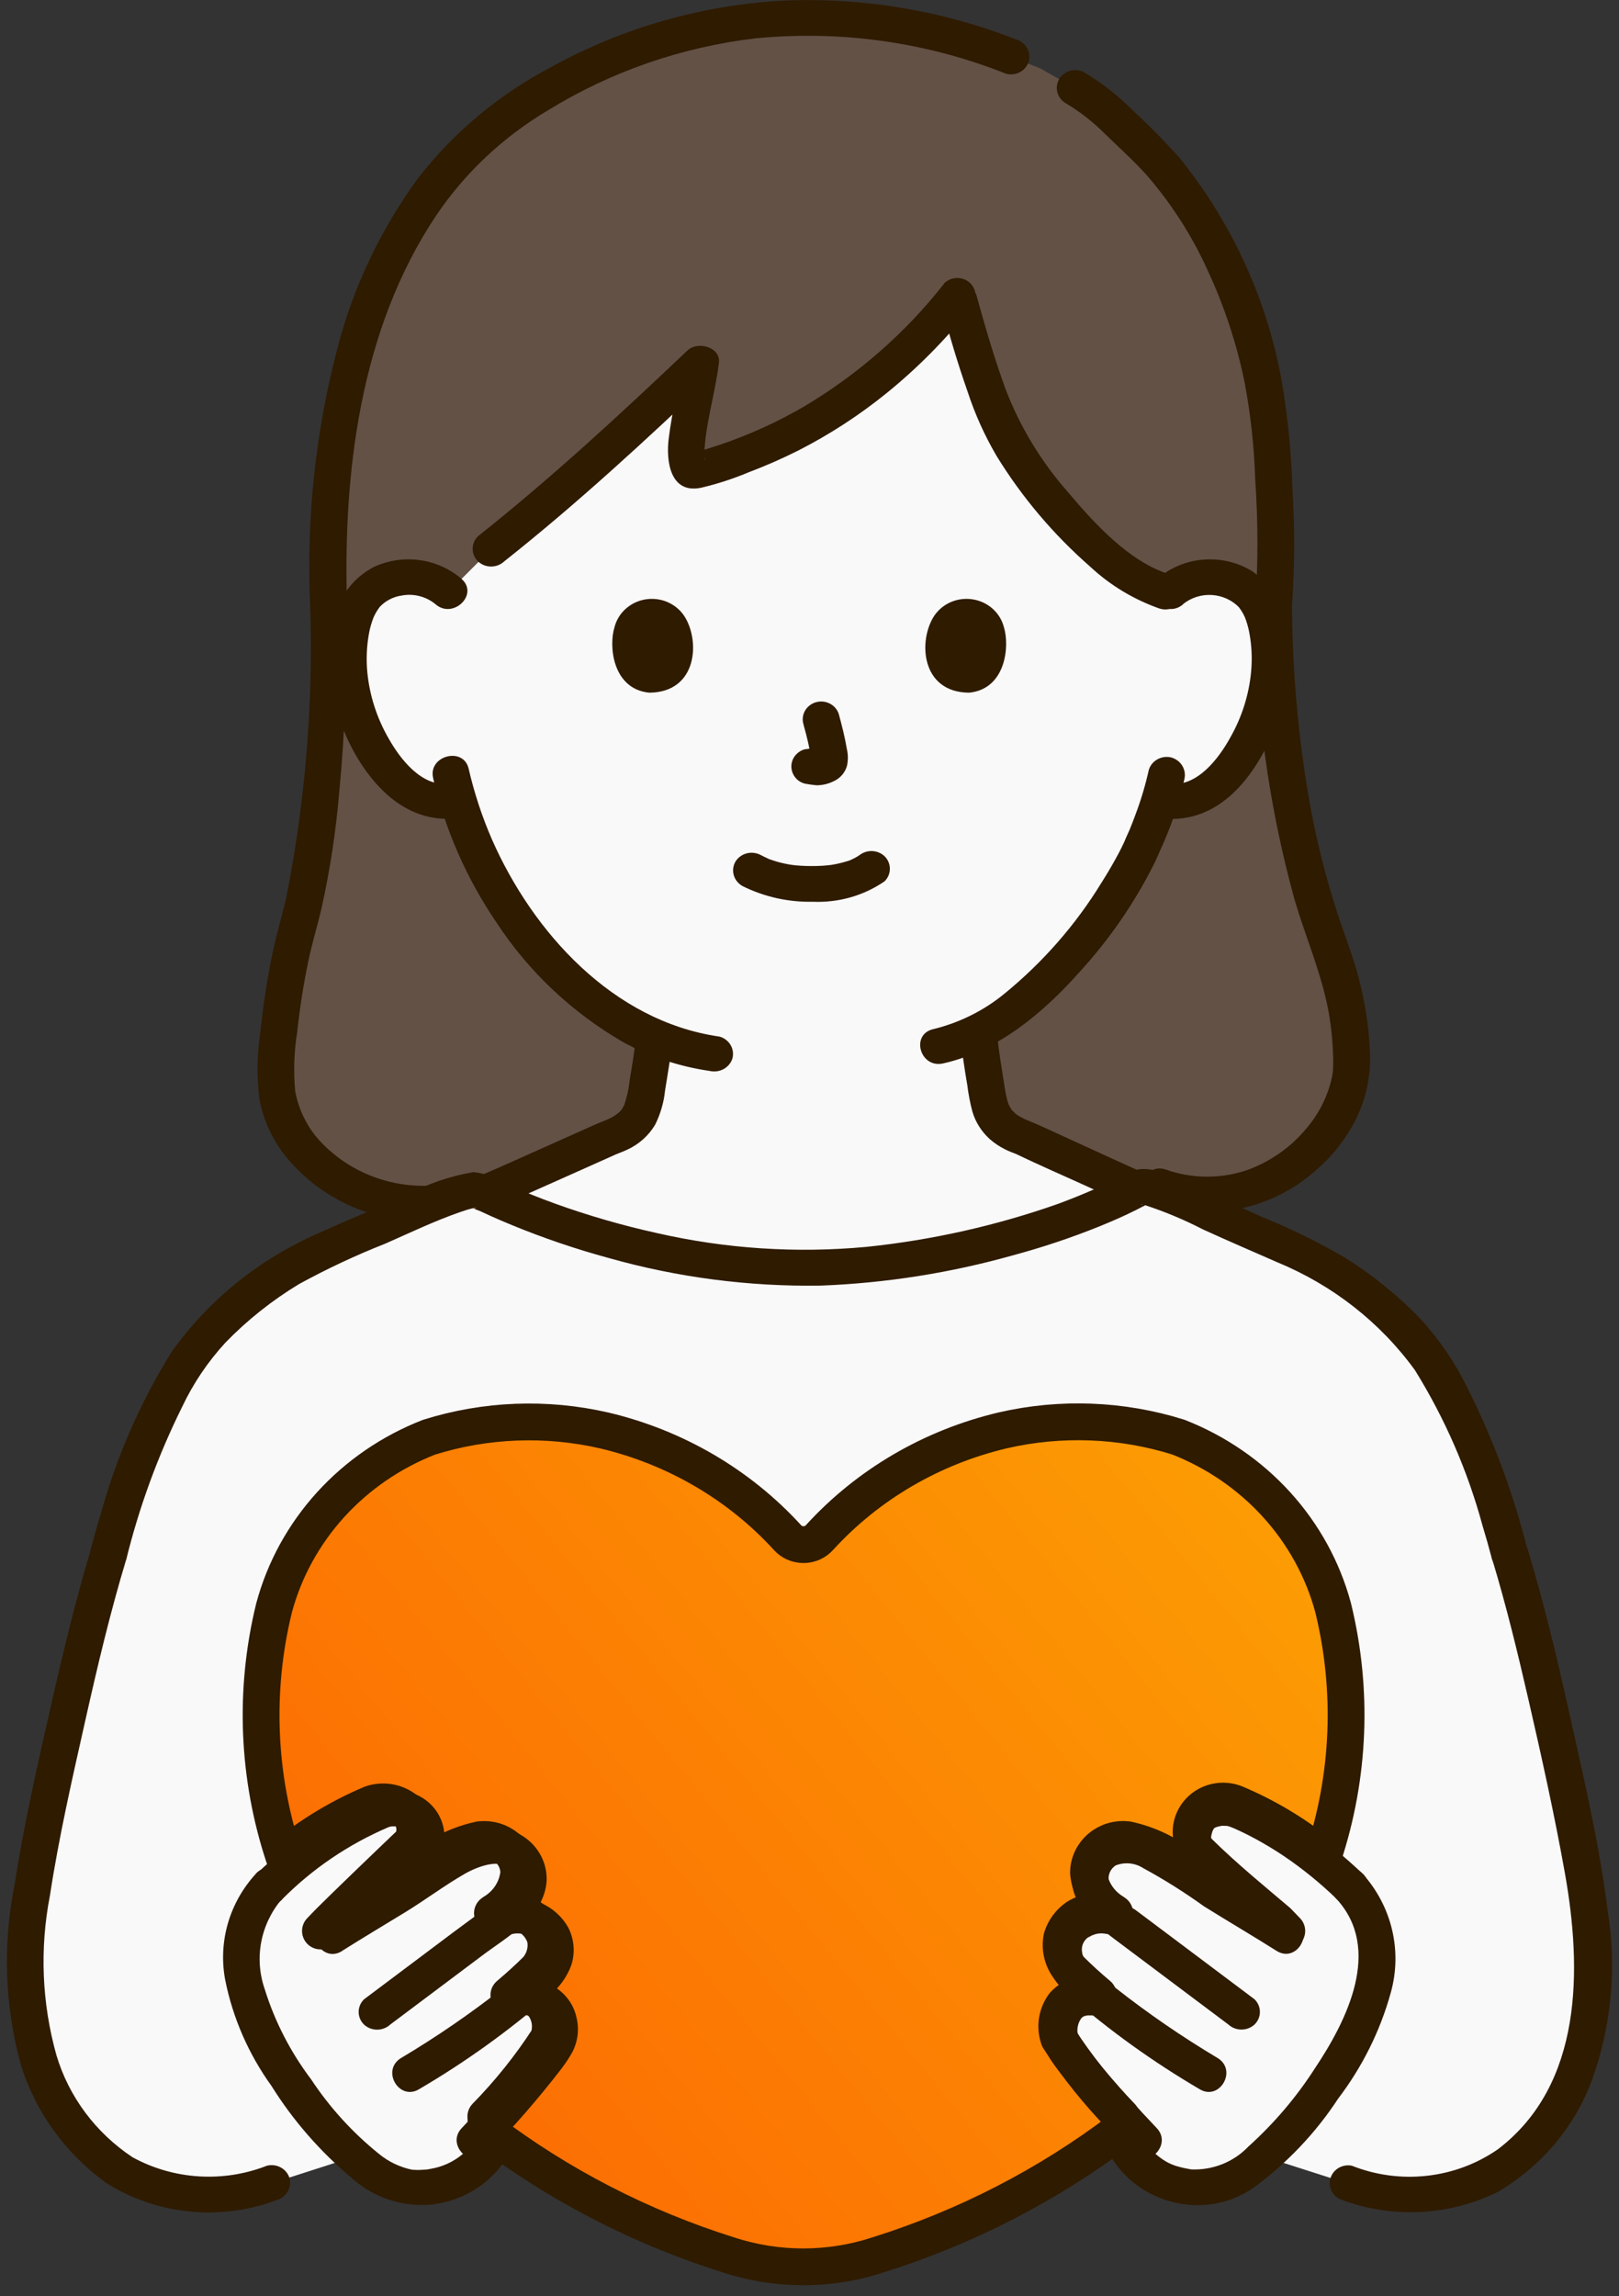
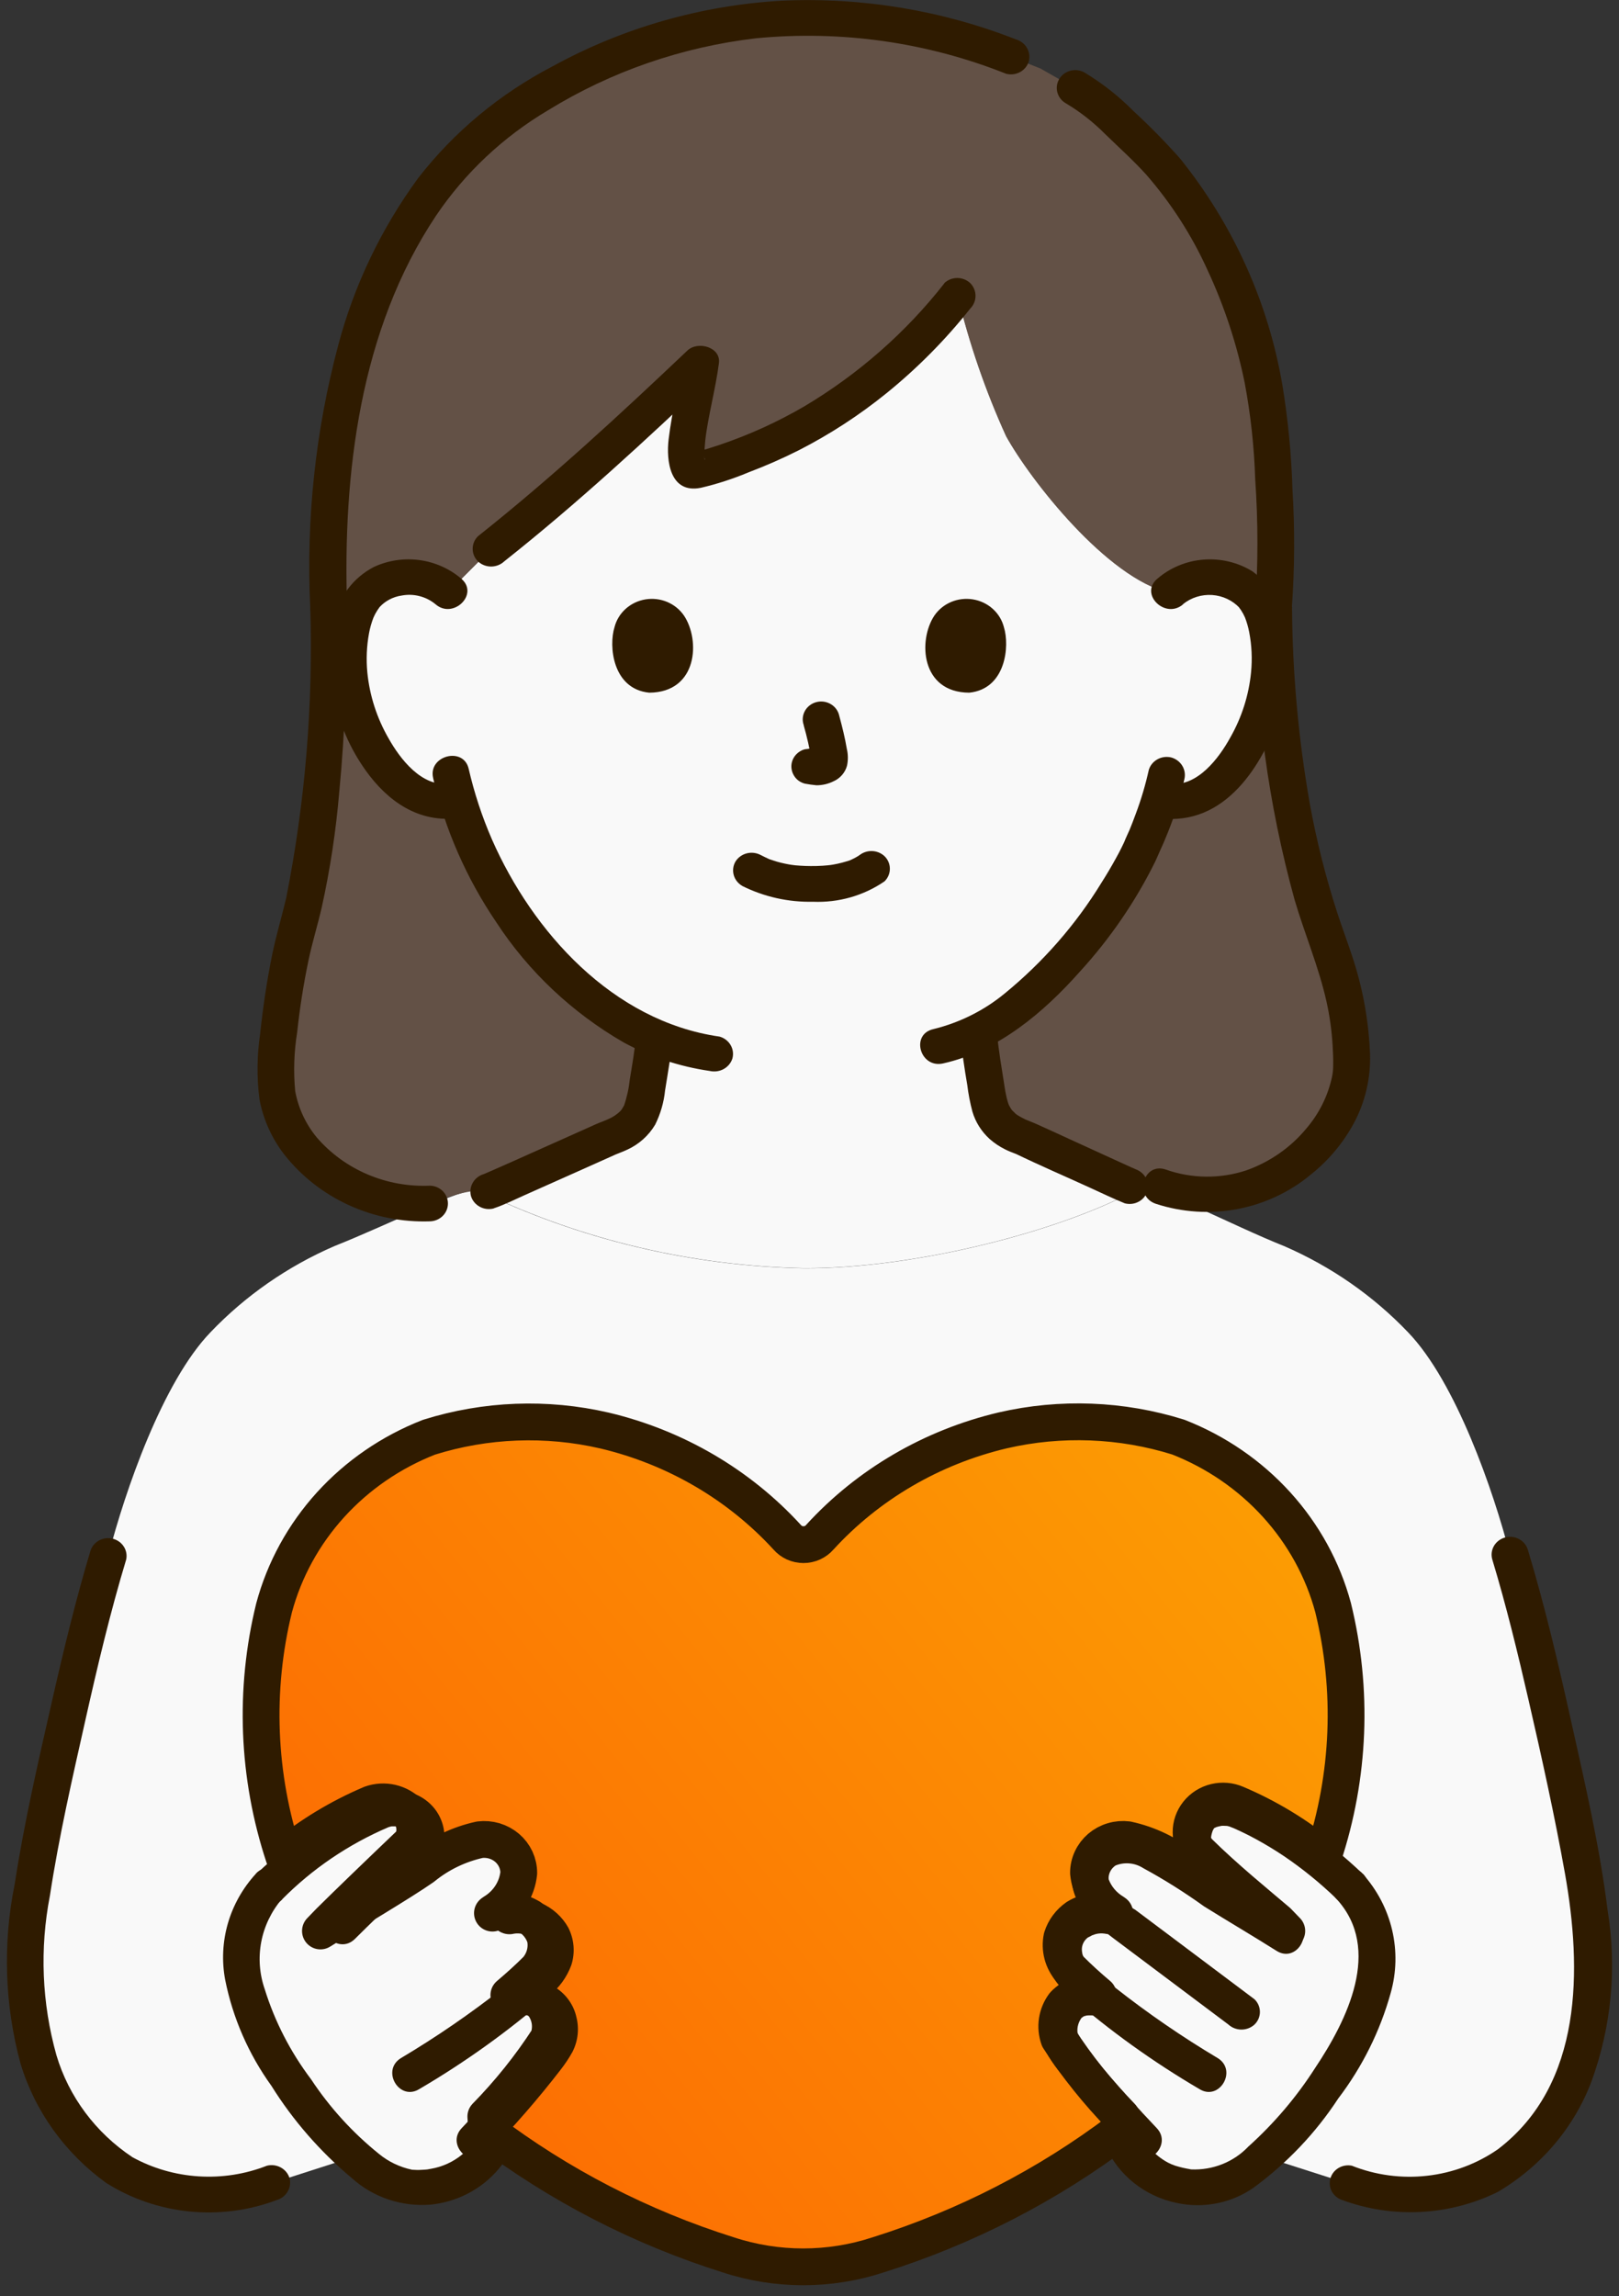
<svg xmlns="http://www.w3.org/2000/svg" width="55" height="78" viewBox="0 0 55 78" fill="none">
  <rect x="0" y="0" width="55" height="78" fill="#333333" stroke="none" />
  <path d="M21.01 14.939C21.962 14.076 22.898 13.197 23.804 12.336C23.652 13.584 22.839 16.226 23.7 15.978C27.24 14.989 30.346 12.902 32.538 10.037C32.933 11.674 33.484 13.272 34.184 14.81C35.004 16.299 37.616 19.636 39.718 20.125C39.904 19.949 40.125 19.812 40.368 19.723C40.61 19.633 40.87 19.593 41.129 19.605C41.451 19.595 41.769 19.669 42.05 19.82C42.332 19.971 42.565 20.194 42.726 20.463C43.231 21.613 43.287 22.901 42.882 24.087C42.59 25.113 42 26.037 41.184 26.75C40.959 26.931 40.699 27.064 40.419 27.142C40.139 27.221 39.845 27.242 39.556 27.205L39.399 27.18C39.246 27.681 39.059 28.173 38.839 28.651C38.425 29.738 36.137 33.547 33.243 35.034C33.286 35.571 33.358 36.102 33.455 36.636C33.606 37.474 33.559 38.221 34.764 38.642C34.842 38.67 38.258 40.241 38.379 40.29L38.645 40.393C36.031 41.826 31.084 43.091 27.315 43.077C23.537 43.003 19.821 42.13 16.43 40.52L16.603 40.464C16.838 40.389 20.648 38.666 20.726 38.637C21.93 38.216 21.878 37.472 22.035 36.632C22.121 36.146 22.189 35.698 22.23 35.23C20.703 34.535 19.367 33.503 18.328 32.217C17.06 30.737 16.12 29.021 15.564 27.176C15.256 27.238 14.937 27.232 14.632 27.158C14.327 27.083 14.043 26.943 13.802 26.747C12.986 26.034 12.397 25.111 12.103 24.087C11.697 22.901 11.753 21.612 12.26 20.463C12.421 20.194 12.654 19.971 12.935 19.82C13.217 19.669 13.535 19.595 13.857 19.605C14.11 19.594 14.362 19.632 14.6 19.716C14.837 19.8 15.055 19.929 15.241 20.095L16.689 18.642C18.093 17.533 19.561 16.255 21.01 14.939Z" fill="#F9F9F9" />
  <path d="M45.756 74.159C46.999 74.59 48.347 74.654 49.628 74.343C52.016 73.588 53.545 71.216 53.961 68.82C54.378 66.424 53.888 63.976 53.399 61.594C52.697 58.176 51.947 54.949 51.299 52.82C50.735 50.636 49.46 46.946 47.836 45.257C46.651 44.015 45.218 43.018 43.623 42.327C41.951 41.664 39.053 40.153 38.758 40.336C36.173 41.794 31.139 43.096 27.316 43.081C23.466 43.008 19.68 42.104 16.238 40.434C15.705 40.324 13.19 41.602 11.361 42.327C9.766 43.018 8.333 44.015 7.148 45.257C5.522 46.947 4.252 50.636 3.686 52.82C3.039 54.949 2.291 58.177 1.587 61.594C1.098 63.978 0.608 66.424 1.025 68.821C1.442 71.217 2.97 73.589 5.359 74.343C6.64 74.654 7.988 74.59 9.231 74.159L16.831 71.714H38.126L45.756 74.159Z" fill="#F9F9F9" />
  <path d="M43.378 65.424C42.69 64.838 41.611 63.963 40.714 63.075C40.563 62.894 40.48 62.669 40.477 62.436C40.475 62.203 40.553 61.976 40.7 61.792C40.848 61.608 41.055 61.477 41.288 61.421C41.522 61.364 41.768 61.385 41.988 61.481C43.43 62.108 44.739 62.989 45.849 64.079C47.809 66.159 46.341 69.145 44.549 71.489C43.624 72.7 42.235 74.2 41.01 74.305C40.399 74.362 39.785 74.226 39.26 73.918C38.735 73.61 38.327 73.145 38.097 72.594L38.141 71.954C37.356 71.151 36.655 70.276 36.048 69.34C35.982 69.151 35.963 68.951 35.993 68.754C36.022 68.557 36.1 68.369 36.219 68.207C36.361 68.055 36.543 67.944 36.746 67.887C36.949 67.83 37.165 67.829 37.369 67.883C37.049 67.615 36.735 67.332 36.43 67.025C36.304 66.879 36.214 66.707 36.165 66.522C36.117 66.338 36.112 66.145 36.151 65.959C36.236 65.686 36.412 65.448 36.651 65.281C36.838 65.168 37.049 65.096 37.268 65.071C37.488 65.047 37.71 65.07 37.919 65.138L37.877 65.107C37.642 64.965 37.444 64.773 37.299 64.545C37.153 64.317 37.064 64.059 37.038 63.792C37.037 63.633 37.072 63.475 37.139 63.33C37.207 63.185 37.306 63.055 37.429 62.95C37.553 62.844 37.698 62.766 37.855 62.719C38.013 62.672 38.179 62.658 38.342 62.678C39.046 62.832 39.701 63.147 40.252 63.598C41.005 64.124 42.646 65.09 43.682 65.736L43.378 65.424Z" fill="#F9F9F9" />
  <path d="M14.391 62.698C14.455 62.547 14.477 62.383 14.455 62.222C14.432 62.06 14.367 61.907 14.265 61.778C14.106 61.615 13.901 61.5 13.676 61.448C13.45 61.396 13.214 61.409 12.996 61.486C11.554 62.113 10.244 62.994 9.135 64.084C7.174 66.164 8.643 69.15 10.435 71.494C11.36 72.705 12.749 74.205 13.973 74.31C14.585 74.367 15.199 74.231 15.724 73.922C16.248 73.614 16.656 73.15 16.886 72.599L16.842 71.958C17.627 71.156 18.328 70.28 18.935 69.344C19.001 69.156 19.02 68.956 18.991 68.759C18.962 68.562 18.885 68.375 18.766 68.213C18.624 68.061 18.442 67.95 18.239 67.893C18.036 67.836 17.82 67.834 17.616 67.889C17.936 67.621 18.25 67.337 18.555 67.031C18.681 66.884 18.771 66.713 18.82 66.528C18.868 66.344 18.873 66.151 18.834 65.964C18.749 65.692 18.573 65.453 18.334 65.287C18.147 65.173 17.936 65.102 17.717 65.077C17.497 65.052 17.275 65.075 17.066 65.144L17.108 65.113C17.343 64.971 17.541 64.778 17.686 64.55C17.832 64.322 17.921 64.065 17.947 63.798C17.948 63.639 17.913 63.481 17.846 63.336C17.778 63.191 17.679 63.061 17.556 62.955C17.432 62.85 17.287 62.771 17.13 62.724C16.972 62.678 16.806 62.664 16.643 62.684C15.939 62.837 15.284 63.153 14.733 63.604C13.98 64.129 12.339 65.096 11.303 65.742L11.609 65.425C12.203 64.834 13.38 63.699 14.304 62.82C14.34 62.784 14.37 62.743 14.391 62.698Z" fill="#F9F9F9" />
  <path d="M38.093 71.892C37.297 71.079 36.586 70.191 35.971 69.242C35.904 69.052 35.884 68.848 35.914 68.648C35.944 68.449 36.023 68.259 36.144 68.095C36.287 67.941 36.472 67.828 36.678 67.77C36.884 67.712 37.103 67.711 37.309 67.766C36.985 67.494 36.667 67.207 36.357 66.896C36.23 66.748 36.138 66.574 36.089 66.387C36.04 66.2 36.035 66.004 36.074 65.815C36.161 65.538 36.339 65.297 36.582 65.128C36.772 65.013 36.985 64.941 37.208 64.916C37.43 64.891 37.656 64.914 37.868 64.983L37.825 64.952C37.588 64.807 37.388 64.612 37.241 64.381C37.094 64.15 37.004 63.889 36.978 63.62C36.977 63.458 37.012 63.298 37.081 63.151C37.149 63.004 37.249 62.872 37.374 62.765C37.5 62.658 37.647 62.578 37.807 62.531C37.966 62.483 38.135 62.469 38.3 62.49C39.014 62.645 39.678 62.965 40.236 63.422C40.999 63.955 42.663 64.936 43.714 65.59L43.404 65.269C42.707 64.675 41.613 63.788 40.704 62.887C40.55 62.703 40.466 62.475 40.463 62.239C40.461 62.003 40.541 61.773 40.69 61.587C40.839 61.4 41.049 61.267 41.286 61.21C41.522 61.153 41.772 61.174 41.995 61.271C43.066 61.726 44.062 62.33 44.952 63.063C45.857 60.327 45.973 57.404 45.288 54.609C44.939 53.313 44.281 52.115 43.368 51.109C42.454 50.103 41.31 49.317 40.027 48.815C38.098 48.211 36.035 48.132 34.063 48.587C31.657 49.156 29.488 50.423 27.848 52.218C27.78 52.297 27.696 52.359 27.6 52.403C27.505 52.446 27.401 52.468 27.295 52.468C27.19 52.468 27.086 52.446 26.99 52.403C26.895 52.359 26.81 52.297 26.743 52.218C25.104 50.427 22.938 49.161 20.536 48.592C18.564 48.136 16.5 48.215 14.572 48.82C13.288 49.322 12.144 50.107 11.23 51.113C10.317 52.119 9.659 53.318 9.311 54.614C8.625 57.409 8.741 60.332 9.646 63.068C10.537 62.334 11.533 61.731 12.604 61.276C12.825 61.198 13.064 61.185 13.293 61.237C13.521 61.29 13.729 61.407 13.89 61.572C13.993 61.703 14.06 61.858 14.082 62.022C14.105 62.186 14.083 62.352 14.018 62.505C13.996 62.551 13.966 62.593 13.929 62.629C12.993 63.521 11.799 64.671 11.196 65.27L10.886 65.591C11.937 64.937 13.601 63.956 14.364 63.424C14.923 62.967 15.587 62.647 16.3 62.491C16.466 62.471 16.634 62.485 16.794 62.532C16.953 62.58 17.101 62.66 17.226 62.766C17.351 62.873 17.451 63.005 17.52 63.152C17.588 63.3 17.623 63.459 17.623 63.621C17.596 63.891 17.506 64.152 17.358 64.383C17.21 64.614 17.01 64.81 16.771 64.954L16.729 64.985C16.941 64.915 17.166 64.892 17.389 64.917C17.611 64.942 17.825 65.015 18.015 65.13C18.257 65.299 18.436 65.54 18.522 65.817C18.561 66.006 18.556 66.201 18.507 66.388C18.458 66.576 18.367 66.75 18.239 66.898C17.929 67.209 17.61 67.494 17.287 67.768C17.494 67.713 17.712 67.714 17.918 67.772C18.124 67.83 18.309 67.942 18.453 68.097C18.573 68.261 18.652 68.451 18.682 68.65C18.712 68.85 18.693 69.053 18.626 69.244C18.011 70.193 17.3 71.081 16.504 71.894L16.536 72.362C18.994 74.226 21.772 75.658 24.742 76.593C26.391 77.135 28.18 77.135 29.829 76.593C32.808 75.657 35.593 74.224 38.059 72.358L38.093 71.892Z" fill="url(#paint0_linear_192_255)" stroke="#2F1B00" stroke-width="1.25" stroke-linejoin="round" />
  <path d="M14.61 40.886H14.726C15.194 40.642 15.708 40.489 16.237 40.438C16.3 40.469 16.368 40.499 16.427 40.531L16.598 40.476C16.832 40.401 20.642 38.678 20.72 38.65C21.925 38.229 21.873 37.482 22.029 36.644C22.116 36.159 22.184 35.711 22.225 35.243C20.698 34.548 19.361 33.516 18.322 32.23C17.055 30.749 16.114 29.034 15.558 27.188C15.25 27.251 14.931 27.245 14.626 27.17C14.321 27.096 14.037 26.955 13.797 26.759C12.981 26.045 12.393 25.121 12.1 24.095C11.694 22.909 11.75 21.621 12.257 20.472C12.418 20.202 12.651 19.98 12.932 19.829C13.214 19.677 13.532 19.603 13.854 19.613C14.107 19.602 14.359 19.64 14.597 19.724C14.834 19.809 15.052 19.938 15.238 20.104L16.686 18.652C18.089 17.542 19.558 16.265 21.005 14.949C21.956 14.086 22.893 13.207 23.799 12.346C23.646 13.594 22.834 16.235 23.694 15.988C27.235 14.998 30.34 12.911 32.533 10.047C32.928 11.684 33.478 13.281 34.178 14.819C35 16.308 37.612 19.645 39.717 20.134C39.903 19.958 40.124 19.821 40.367 19.732C40.609 19.642 40.868 19.602 41.128 19.614C41.449 19.604 41.768 19.678 42.049 19.829C42.33 19.98 42.564 20.203 42.725 20.472C43.23 21.622 43.286 22.91 42.881 24.096C42.589 25.122 41.999 26.046 41.182 26.759C40.958 26.94 40.698 27.073 40.418 27.151C40.137 27.23 39.843 27.251 39.554 27.214L39.398 27.188C39.245 27.69 39.057 28.182 38.838 28.66C38.424 29.747 36.136 33.556 33.242 35.043C33.285 35.58 33.357 36.111 33.454 36.645C33.605 37.483 33.558 38.23 34.763 38.651C34.841 38.679 38.257 40.25 38.378 40.299L38.474 40.336L38.791 40.329C38.813 40.327 38.834 40.327 38.855 40.329L39.435 40.315C42.914 41.522 45.939 38.476 45.917 36.119C45.907 34.774 45.652 33.44 45.166 32.18C44.547 30.447 43.347 26.927 43.263 20.639C43.368 18.736 43.34 16.828 43.179 14.929C42.909 11.266 41.213 7.175 38.778 4.901C38.12 4.173 37.363 3.533 36.528 3L35.343 2.326L34.347 1.93C32.107 1.028 29.698 0.581 27.272 0.618C23.159 0.699 19.211 2.191 16.132 4.828C12.937 7.785 10.912 13.186 11.167 20.634C11.167 25.681 10.739 29.321 10.139 31.391C9.689 33.097 9.431 34.844 9.369 36.603C9.352 38.693 11.424 40.957 14.61 40.886Z" fill="#635146" />
  <path d="M3.081 52.65C2.574 54.336 2.161 56.049 1.771 57.764C1.301 59.833 0.82 61.911 0.498 64.006C0.09 66.022 0.157 68.101 0.695 70.088C1.184 71.71 2.204 73.134 3.603 74.146C4.45 74.683 5.419 75.016 6.427 75.118C7.435 75.22 8.454 75.088 9.398 74.732C9.556 74.686 9.69 74.583 9.771 74.444C9.853 74.306 9.876 74.142 9.836 73.987C9.79 73.834 9.684 73.704 9.54 73.625C9.396 73.546 9.226 73.524 9.066 73.565C8.332 73.853 7.539 73.976 6.749 73.926C5.958 73.876 5.189 73.654 4.5 73.276C3.25 72.445 2.337 71.22 1.917 69.811C1.421 68.043 1.345 66.19 1.696 64.39C2.001 62.389 2.457 60.404 2.901 58.427C3.311 56.599 3.744 54.77 4.287 52.973C4.319 52.823 4.29 52.666 4.207 52.536C4.124 52.405 3.993 52.31 3.84 52.269C3.687 52.228 3.524 52.245 3.384 52.316C3.243 52.387 3.135 52.506 3.083 52.651L3.081 52.65Z" fill="#2F1B00" />
  <path d="M50.695 52.971C51.172 54.547 51.56 56.148 51.928 57.75C52.379 59.712 52.816 61.683 53.169 63.665C53.731 66.853 53.789 70.794 50.886 73.006C50.176 73.499 49.348 73.809 48.48 73.906C47.612 74.004 46.732 73.886 45.924 73.564C45.769 73.533 45.607 73.561 45.472 73.641C45.337 73.721 45.238 73.848 45.196 73.996C45.154 74.144 45.171 74.302 45.244 74.438C45.318 74.574 45.442 74.678 45.591 74.729C46.444 75.043 47.355 75.182 48.267 75.135C49.178 75.087 50.069 74.856 50.882 74.455C52.355 73.588 53.479 72.261 54.068 70.694C54.745 68.833 54.933 66.837 54.613 64.888C54.347 62.742 53.852 60.615 53.382 58.502C52.946 56.54 52.489 54.578 51.905 52.647C51.861 52.492 51.754 52.36 51.609 52.281C51.464 52.201 51.293 52.181 51.132 52.224C50.972 52.267 50.835 52.37 50.753 52.51C50.671 52.65 50.65 52.816 50.695 52.971Z" fill="#2F1B00" />
-   <path d="M4.289 52.973C4.73 51.182 5.368 49.441 6.191 47.781C6.566 46.989 7.061 46.255 7.66 45.604C8.401 44.84 9.241 44.172 10.159 43.617C11.104 43.1 12.081 42.641 13.086 42.245C13.922 41.877 14.746 41.481 15.608 41.18C15.747 41.131 15.888 41.084 16.031 41.049C16.062 41.043 16.094 41.036 16.124 41.028C16.212 40.996 16.124 41.073 16.08 41.028C16.103 41.028 16.126 41.026 16.149 41.023C16.259 41.037 15.999 40.985 15.999 40.988C16.011 41.032 16.289 41.128 16.334 41.15C16.448 41.203 16.564 41.257 16.68 41.309C16.921 41.417 17.163 41.521 17.407 41.62C18.468 42.056 19.556 42.426 20.666 42.728C23.011 43.392 25.446 43.709 27.889 43.669C30.102 43.584 32.295 43.237 34.421 42.638C35.422 42.368 36.405 42.039 37.364 41.652C37.781 41.482 38.194 41.302 38.596 41.1C38.689 41.053 38.781 41.006 38.872 40.957C38.956 40.912 39.212 40.822 38.948 40.899C38.967 40.893 38.77 40.919 38.832 40.916C38.917 40.913 38.812 40.916 38.816 40.912C38.8 40.94 38.724 40.883 38.812 40.915C38.841 40.926 38.875 40.931 38.906 40.939C39.58 41.16 40.235 41.435 40.863 41.759C41.698 42.142 42.543 42.503 43.384 42.873C45.271 43.65 46.895 44.922 48.071 46.547C49.087 48.188 49.858 49.959 50.36 51.809C50.477 52.194 50.586 52.581 50.688 52.97C50.74 53.114 50.848 53.234 50.989 53.305C51.129 53.376 51.292 53.393 51.445 53.352C51.598 53.311 51.729 53.216 51.812 53.085C51.895 52.954 51.924 52.798 51.893 52.648C51.42 50.756 50.739 48.919 49.863 47.167C49.451 46.315 48.915 45.523 48.271 44.818C47.499 44.012 46.625 43.303 45.671 42.707C44.759 42.178 43.809 41.715 42.828 41.319C41.982 40.941 41.147 40.539 40.295 40.175C39.771 39.951 39.012 39.519 38.434 39.8C37.63 40.211 36.801 40.575 35.951 40.89C33.85 41.631 31.664 42.122 29.441 42.353C27.059 42.576 24.656 42.419 22.327 41.887C21.147 41.627 19.987 41.292 18.853 40.883C18.346 40.699 17.846 40.501 17.354 40.281C16.977 40.033 16.546 39.873 16.094 39.813C15.286 39.947 14.507 40.216 13.793 40.606C12.807 41.035 11.807 41.439 10.831 41.885C8.808 42.764 7.075 44.166 5.821 45.935C4.757 47.654 3.948 49.509 3.417 51.446C3.295 51.844 3.182 52.245 3.078 52.647C3.046 52.797 3.075 52.954 3.158 53.084C3.241 53.215 3.372 53.311 3.525 53.351C3.678 53.392 3.841 53.376 3.982 53.305C4.122 53.234 4.23 53.114 4.283 52.969L4.289 52.973Z" fill="#2F1B00" />
  <path d="M16.767 41.047C17.132 40.925 17.482 40.747 17.832 40.592C18.399 40.341 18.965 40.089 19.53 39.835C19.974 39.636 20.418 39.436 20.862 39.239C20.908 39.218 20.955 39.199 21 39.177C21.029 39.164 21.095 39.134 20.959 39.193C20.788 39.267 20.974 39.193 21.018 39.174C21.109 39.138 21.201 39.102 21.288 39.061C21.697 38.879 22.036 38.577 22.259 38.199C22.439 37.835 22.552 37.444 22.593 37.043C22.689 36.44 22.796 35.841 22.853 35.233C22.852 35.073 22.786 34.92 22.669 34.807C22.552 34.693 22.393 34.629 22.227 34.628C22.063 34.631 21.905 34.696 21.789 34.809C21.672 34.922 21.605 35.074 21.602 35.233C21.557 35.713 21.475 36.184 21.396 36.659C21.365 36.963 21.299 37.263 21.2 37.553C21.163 37.642 21.24 37.479 21.192 37.563C21.174 37.596 21.155 37.629 21.135 37.662C21.128 37.674 21.057 37.769 21.096 37.72C21.135 37.671 21.066 37.749 21.065 37.75C20.946 37.864 20.806 37.956 20.651 38.019C20.517 38.08 20.377 38.127 20.242 38.188C19.297 38.608 18.354 39.035 17.408 39.455C17.163 39.564 16.918 39.673 16.672 39.78L16.437 39.881C16.271 39.952 16.571 39.835 16.437 39.881C16.279 39.927 16.145 40.03 16.064 40.169C15.982 40.308 15.959 40.471 15.999 40.626C16.045 40.78 16.151 40.91 16.295 40.989C16.439 41.069 16.61 41.09 16.77 41.049L16.767 41.047Z" fill="#2F1B00" />
  <path d="M32.627 35.168C32.679 35.734 32.764 36.295 32.86 36.856C32.897 37.16 32.955 37.462 33.034 37.759C33.138 38.113 33.34 38.434 33.617 38.687C33.775 38.827 33.951 38.945 34.142 39.04C34.262 39.101 34.388 39.15 34.514 39.197C34.778 39.296 34.38 39.131 34.478 39.179C35.323 39.588 36.19 39.96 37.044 40.351C37.431 40.528 37.817 40.714 38.212 40.875C38.372 40.916 38.543 40.896 38.687 40.816C38.831 40.737 38.937 40.606 38.982 40.452C39.022 40.297 38.999 40.134 38.918 39.995C38.836 39.856 38.703 39.753 38.545 39.707C38.862 39.837 38.493 39.679 38.418 39.646L37.87 39.396L36.387 38.718C36.007 38.543 35.626 38.367 35.239 38.194C35.109 38.133 34.974 38.087 34.843 38.029C34.764 37.993 34.687 37.952 34.612 37.907C34.603 37.902 34.485 37.825 34.537 37.861C34.588 37.898 34.499 37.83 34.501 37.831C34.482 37.815 34.33 37.652 34.402 37.744C34.353 37.679 34.311 37.61 34.275 37.538C34.242 37.477 34.28 37.554 34.284 37.563C34.264 37.514 34.247 37.464 34.232 37.414C34.211 37.345 34.194 37.276 34.18 37.206C34.144 37.042 34.121 36.875 34.095 36.709C34.015 36.196 33.927 35.688 33.878 35.17C33.874 35.011 33.806 34.859 33.69 34.747C33.573 34.634 33.417 34.569 33.252 34.565C33.087 34.567 32.929 34.632 32.812 34.745C32.695 34.858 32.628 35.01 32.626 35.17L32.627 35.168Z" fill="#2F1B00" />
-   <path d="M34.515 1.339C32.001 0.352 29.296 -0.097 26.585 0.022C23.837 0.176 21.163 0.94 18.77 2.254C16.981 3.185 15.423 4.48 14.204 6.051C12.949 7.768 12.029 9.691 11.49 11.727C10.717 14.632 10.396 17.632 10.539 20.628C10.565 21.406 11.817 21.409 11.791 20.628C11.643 16.103 12.219 11.209 14.816 7.322C15.794 5.872 17.094 4.649 18.621 3.744C20.756 2.429 23.169 1.595 25.682 1.301C28.574 1.02 31.493 1.434 34.18 2.506C34.34 2.547 34.511 2.526 34.655 2.447C34.799 2.368 34.905 2.237 34.95 2.083C34.99 1.928 34.967 1.765 34.886 1.626C34.805 1.487 34.671 1.384 34.514 1.338L34.515 1.339Z" fill="#2F1B00" />
+   <path d="M34.515 1.339C32.001 0.352 29.296 -0.097 26.585 0.022C23.837 0.176 21.163 0.94 18.77 2.254C16.981 3.185 15.423 4.48 14.204 6.051C12.949 7.768 12.029 9.691 11.49 11.727C10.717 14.632 10.396 17.632 10.539 20.628C10.565 21.406 11.817 21.409 11.791 20.628C11.643 16.103 12.219 11.209 14.816 7.322C15.794 5.872 17.094 4.649 18.621 3.744C20.756 2.429 23.169 1.595 25.682 1.301C28.574 1.02 31.493 1.434 34.18 2.506C34.34 2.547 34.511 2.526 34.655 2.447C34.799 2.368 34.905 2.237 34.95 2.083C34.99 1.928 34.967 1.765 34.886 1.626C34.805 1.487 34.671 1.384 34.514 1.338Z" fill="#2F1B00" />
  <path d="M43.887 20.628C43.983 19.294 43.989 17.955 43.907 16.621C43.872 15.435 43.757 14.254 43.565 13.083C43.088 10.277 41.894 7.632 40.091 5.387C39.597 4.83 39.075 4.298 38.526 3.792C38.025 3.283 37.461 2.837 36.844 2.464C36.773 2.424 36.695 2.398 36.613 2.387C36.532 2.376 36.449 2.381 36.369 2.401C36.289 2.421 36.215 2.456 36.149 2.504C36.083 2.552 36.028 2.612 35.986 2.68C35.945 2.749 35.918 2.825 35.906 2.904C35.895 2.983 35.9 3.063 35.921 3.14C35.941 3.217 35.978 3.289 36.027 3.353C36.077 3.416 36.139 3.47 36.21 3.51C36.698 3.801 37.145 4.152 37.542 4.552C38.009 5.007 38.499 5.445 38.937 5.929C39.791 6.91 40.493 8.004 41.024 9.179C41.594 10.404 42.017 11.689 42.285 13.007C42.487 14.086 42.606 15.178 42.641 16.274C42.742 17.724 42.742 19.178 42.641 20.628C42.643 20.788 42.71 20.941 42.827 21.053C42.944 21.167 43.102 21.231 43.267 21.233C43.432 21.23 43.589 21.165 43.706 21.052C43.823 20.939 43.89 20.787 43.893 20.628H43.887Z" fill="#2F1B00" />
  <path d="M10.541 20.628C10.642 23.938 10.368 27.248 9.723 30.5C9.574 31.138 9.383 31.765 9.251 32.407C9.068 33.301 8.934 34.206 8.838 35.112C8.728 35.852 8.72 36.603 8.815 37.345C8.943 38.023 9.231 38.664 9.657 39.217C10.235 39.951 10.986 40.54 11.848 40.935C12.71 41.33 13.658 41.519 14.611 41.486C14.773 41.481 14.928 41.415 15.041 41.302C15.154 41.189 15.217 41.037 15.217 40.88C15.217 40.723 15.154 40.572 15.041 40.459C14.928 40.346 14.773 40.28 14.611 40.275C13.882 40.307 13.155 40.177 12.488 39.893C11.82 39.609 11.229 39.179 10.762 38.638C10.385 38.18 10.133 37.638 10.028 37.061C9.966 36.397 9.988 35.727 10.095 35.068C10.182 34.254 10.309 33.443 10.476 32.641C10.603 32.028 10.789 31.434 10.929 30.826C11.215 29.532 11.414 28.221 11.525 26.902C11.726 24.817 11.79 22.724 11.792 20.631C11.787 20.474 11.719 20.325 11.602 20.215C11.485 20.106 11.329 20.045 11.166 20.045C11.003 20.045 10.847 20.106 10.73 20.215C10.613 20.325 10.545 20.474 10.54 20.631L10.541 20.628Z" fill="#2F1B00" />
  <path d="M42.635 20.633C42.633 23.986 43.085 27.326 43.98 30.566C44.321 31.727 44.804 32.851 45.065 34.031C45.172 34.512 45.24 35.001 45.27 35.492C45.283 35.721 45.295 35.951 45.29 36.18C45.291 36.317 45.277 36.453 45.249 36.587C45.109 37.23 44.81 37.831 44.376 38.336C43.843 38.98 43.138 39.471 42.338 39.755C41.449 40.049 40.483 40.039 39.601 39.726C38.84 39.47 38.51 40.639 39.268 40.891C40.159 41.182 41.114 41.243 42.037 41.069C42.96 40.894 43.82 40.49 44.532 39.896C45.17 39.388 45.689 38.753 46.054 38.035C46.422 37.295 46.587 36.475 46.535 35.656C46.48 34.566 46.275 33.489 45.926 32.452C45.764 31.961 45.583 31.48 45.424 30.99C45.033 29.781 44.723 28.549 44.496 27.301C44.109 25.097 43.907 22.867 43.892 20.631C43.887 20.474 43.819 20.325 43.702 20.215C43.585 20.106 43.429 20.045 43.266 20.045C43.103 20.045 42.947 20.106 42.83 20.215C42.713 20.325 42.645 20.474 42.64 20.631L42.635 20.633Z" fill="#2F1B00" />
  <path d="M15.679 19.664C15.279 19.319 14.782 19.097 14.252 19.025C13.721 18.953 13.181 19.035 12.698 19.26C12.355 19.439 12.057 19.69 11.827 19.994C11.596 20.298 11.439 20.648 11.367 21.018C11.17 21.901 11.162 22.813 11.343 23.699C11.525 24.585 11.892 25.425 12.421 26.169C13.168 27.216 14.225 27.968 15.592 27.787C15.752 27.744 15.887 27.641 15.969 27.502C16.051 27.362 16.073 27.197 16.03 27.042C15.982 26.89 15.875 26.761 15.732 26.683C15.589 26.604 15.42 26.581 15.26 26.62C14.323 26.742 13.589 25.771 13.204 25.087C12.804 24.395 12.557 23.631 12.479 22.842C12.437 22.399 12.455 21.953 12.535 21.516C12.569 21.331 12.62 21.151 12.688 20.976C12.724 20.892 12.768 20.811 12.818 20.733C12.828 20.719 12.925 20.582 12.882 20.636C13.078 20.416 13.35 20.271 13.648 20.229C13.849 20.191 14.057 20.198 14.256 20.25C14.454 20.301 14.638 20.395 14.794 20.524C15.39 21.046 16.278 20.192 15.681 19.666L15.679 19.664Z" fill="#2F1B00" />
  <path d="M40.188 20.523C40.464 20.299 40.819 20.187 41.179 20.211C41.539 20.236 41.875 20.395 42.115 20.654C42.03 20.553 42.15 20.711 42.163 20.732C42.214 20.809 42.257 20.89 42.294 20.974C42.357 21.136 42.404 21.302 42.437 21.471C42.524 21.923 42.545 22.384 42.5 22.841C42.424 23.615 42.185 24.366 41.797 25.048C41.414 25.746 40.672 26.748 39.72 26.623C39.56 26.586 39.392 26.609 39.249 26.688C39.106 26.766 38.999 26.894 38.95 27.046C38.908 27.201 38.93 27.366 39.012 27.505C39.094 27.644 39.228 27.747 39.388 27.791C41.615 28.085 42.91 25.986 43.498 24.212C43.786 23.292 43.851 22.32 43.688 21.372C43.647 20.988 43.525 20.615 43.33 20.277C43.134 19.94 42.869 19.645 42.551 19.41C42.056 19.103 41.469 18.962 40.883 19.009C40.297 19.055 39.742 19.287 39.305 19.668C38.705 20.191 39.594 21.046 40.193 20.526L40.188 20.523Z" fill="#2F1B00" />
  <path d="M39.026 26.155C38.913 26.663 38.765 27.162 38.582 27.649C38.519 27.82 38.421 28.078 38.372 28.191C38.328 28.294 38.277 28.393 38.234 28.498C38.224 28.523 38.164 28.67 38.206 28.572C38.248 28.473 38.189 28.61 38.177 28.633C38.153 28.683 38.13 28.733 38.105 28.782C38.045 28.904 37.982 29.025 37.915 29.144C37.759 29.43 37.591 29.712 37.416 29.988C36.546 31.409 35.436 32.678 34.134 33.744C33.432 34.323 32.602 34.738 31.707 34.957C30.923 35.134 31.255 36.3 32.04 36.122C33.904 35.706 35.455 34.389 36.67 33.021C37.707 31.89 38.575 30.623 39.248 29.259C39.312 29.123 39.369 28.982 39.431 28.844C39.348 29.034 39.538 28.607 39.543 28.595C39.59 28.486 39.635 28.377 39.678 28.267C39.912 27.685 40.097 27.086 40.233 26.476C40.273 26.321 40.25 26.157 40.168 26.018C40.087 25.88 39.953 25.777 39.796 25.731C39.636 25.69 39.465 25.712 39.322 25.791C39.178 25.87 39.072 26 39.026 26.154L39.026 26.155Z" fill="#2F1B00" />
  <path d="M14.713 26.427C15.118 28.174 15.847 29.836 16.864 31.333C17.954 33.001 19.436 34.398 21.188 35.41C22.093 35.901 23.084 36.229 24.111 36.378C24.271 36.415 24.44 36.392 24.583 36.314C24.726 36.235 24.833 36.107 24.881 35.955C24.923 35.8 24.901 35.636 24.819 35.497C24.737 35.358 24.603 35.255 24.444 35.211C20.809 34.691 18.09 31.644 16.714 28.518C16.375 27.74 16.11 26.933 15.92 26.108C15.741 25.349 14.534 25.67 14.715 26.43L14.713 26.427Z" fill="#2F1B00" />
  <path d="M25.214 30.093C25.957 30.464 26.784 30.649 27.62 30.631C28.486 30.667 29.34 30.424 30.047 29.939C30.165 29.825 30.23 29.671 30.23 29.51C30.23 29.349 30.165 29.195 30.047 29.081C29.928 28.97 29.769 28.908 29.603 28.908C29.438 28.908 29.279 28.97 29.159 29.081C29.35 28.937 29.202 29.047 29.154 29.077C29.105 29.107 29.055 29.135 29.005 29.16L28.925 29.199C28.823 29.249 28.951 29.188 28.951 29.191C28.885 29.221 28.816 29.245 28.746 29.263C28.558 29.32 28.366 29.362 28.172 29.389C28.265 29.376 28.155 29.389 28.117 29.393C28.061 29.399 28.005 29.403 27.948 29.407C27.812 29.416 27.676 29.419 27.54 29.418C27.419 29.418 27.297 29.413 27.175 29.405C27.119 29.401 27.063 29.397 27.008 29.392C27.001 29.392 26.799 29.363 26.927 29.383C26.746 29.356 26.567 29.318 26.391 29.268C26.316 29.246 26.243 29.22 26.169 29.195C26.009 29.143 26.261 29.241 26.117 29.176C26.025 29.134 25.934 29.09 25.844 29.044C25.7 28.967 25.53 28.946 25.37 28.986C25.211 29.027 25.073 29.125 24.987 29.262C24.905 29.401 24.883 29.565 24.925 29.72C24.967 29.875 25.07 30.008 25.212 30.09L25.214 30.093Z" fill="#2F1B00" />
  <path d="M27.302 24.634C27.413 25.02 27.502 25.413 27.568 25.808L27.546 25.647C27.554 25.701 27.555 25.756 27.55 25.81L27.573 25.649C27.569 25.674 27.563 25.698 27.554 25.722L27.618 25.577C27.611 25.594 27.602 25.61 27.592 25.625L27.69 25.502C27.678 25.516 27.665 25.529 27.65 25.54L27.777 25.445C27.746 25.464 27.714 25.481 27.68 25.496L27.83 25.434C27.778 25.456 27.724 25.472 27.668 25.48L27.834 25.459C27.783 25.465 27.732 25.465 27.682 25.459L27.848 25.48C27.791 25.473 27.734 25.459 27.677 25.452C27.596 25.426 27.51 25.422 27.427 25.441C27.344 25.444 27.264 25.469 27.194 25.512C27.123 25.552 27.061 25.606 27.011 25.669C26.961 25.732 26.925 25.805 26.904 25.881C26.883 25.959 26.878 26.039 26.89 26.117C26.901 26.196 26.928 26.272 26.97 26.341C27.009 26.409 27.063 26.469 27.127 26.517C27.192 26.564 27.265 26.599 27.344 26.619C27.473 26.643 27.604 26.662 27.735 26.674C27.936 26.675 28.134 26.629 28.312 26.541C28.425 26.492 28.525 26.418 28.605 26.326C28.685 26.234 28.743 26.126 28.774 26.01C28.815 25.821 28.813 25.626 28.768 25.438C28.705 25.06 28.611 24.685 28.511 24.314C28.494 24.232 28.459 24.155 28.41 24.087C28.361 24.019 28.298 23.961 28.224 23.918C28.151 23.874 28.069 23.846 27.984 23.834C27.899 23.822 27.812 23.828 27.73 23.85C27.647 23.872 27.57 23.91 27.503 23.963C27.436 24.015 27.381 24.08 27.341 24.154C27.301 24.227 27.278 24.308 27.271 24.391C27.265 24.474 27.277 24.557 27.306 24.636L27.302 24.634Z" fill="#2F1B00" />
  <path d="M20.877 21.3C20.674 21.938 20.806 23.405 22.055 23.529C23.704 23.519 23.794 21.747 23.238 20.913C23.098 20.707 22.9 20.546 22.667 20.447C22.434 20.349 22.177 20.319 21.926 20.36C21.676 20.401 21.443 20.512 21.257 20.679C21.07 20.846 20.938 21.062 20.877 21.3Z" fill="#2F1B00" />
  <path d="M34.103 21.3C34.306 21.938 34.174 23.404 32.925 23.529C31.276 23.519 31.186 21.746 31.741 20.912C31.881 20.707 32.079 20.545 32.312 20.447C32.545 20.349 32.803 20.319 33.053 20.36C33.304 20.401 33.537 20.512 33.723 20.679C33.91 20.846 34.042 21.062 34.103 21.3Z" fill="#2F1B00" />
-   <path d="M31.968 10.347C32.238 11.339 32.528 12.328 32.87 13.3C33.118 14.061 33.449 14.795 33.856 15.489C34.718 16.892 35.792 18.162 37.044 19.256C37.715 19.881 38.514 20.363 39.39 20.671C40.16 20.907 40.49 19.738 39.723 19.506C38.366 19.089 37.174 17.776 36.267 16.701C35.359 15.667 34.646 14.488 34.16 13.216C33.779 12.169 33.465 11.1 33.172 10.027C33.12 9.883 33.012 9.763 32.871 9.692C32.731 9.621 32.568 9.604 32.415 9.645C32.262 9.686 32.131 9.781 32.048 9.912C31.965 10.043 31.936 10.199 31.968 10.349V10.347Z" fill="#2F1B00" />
  <path d="M32.082 9.623C30.778 11.289 29.165 12.706 27.326 13.802C26.421 14.33 25.462 14.767 24.464 15.105C24.221 15.187 23.974 15.264 23.726 15.336C23.657 15.348 23.59 15.367 23.526 15.393C23.451 15.439 23.545 15.382 23.584 15.387C23.715 15.404 23.835 15.465 23.924 15.56C24.002 15.642 23.906 15.621 23.928 15.527C23.941 15.474 23.935 15.56 23.936 15.574C23.936 15.541 23.93 15.507 23.93 15.473C23.931 15.302 23.941 15.13 23.959 14.959C24.049 14.157 24.311 13.204 24.423 12.335C24.493 11.789 23.707 11.572 23.353 11.906C21.057 14.085 18.728 16.239 16.239 18.213C16.122 18.327 16.057 18.481 16.057 18.642C16.057 18.803 16.122 18.957 16.239 19.071C16.359 19.182 16.518 19.244 16.683 19.244C16.849 19.244 17.008 19.182 17.127 19.071C19.616 17.099 21.947 14.944 24.241 12.765L23.171 12.335C23.155 12.458 23.163 12.376 23.171 12.353C23.158 12.405 23.154 12.461 23.145 12.513C23.127 12.617 23.108 12.72 23.089 12.82C23.046 13.045 23 13.269 22.956 13.494C22.862 13.968 22.771 14.444 22.714 14.924C22.629 15.641 22.754 16.779 23.807 16.57C24.361 16.441 24.902 16.265 25.425 16.046C26.009 15.825 26.581 15.574 27.137 15.294C28.198 14.751 29.196 14.101 30.116 13.356C31.171 12.501 32.126 11.535 32.964 10.478C33.077 10.362 33.14 10.209 33.14 10.049C33.14 9.889 33.077 9.736 32.964 9.62C32.846 9.507 32.686 9.443 32.52 9.443C32.354 9.443 32.194 9.507 32.076 9.62L32.082 9.623Z" fill="#2F1B00" />
  <path d="M46.291 63.648C45.681 63.064 45.022 62.531 44.32 62.054C43.957 61.805 43.579 61.576 43.188 61.369C42.826 61.151 42.437 60.979 42.03 60.857C41.632 60.748 41.206 60.784 40.834 60.958C40.461 61.133 40.168 61.433 40.009 61.802C39.857 62.185 39.843 62.606 39.969 62.997C40.157 63.392 40.443 63.737 40.801 64.001C41.491 64.639 42.219 65.237 42.936 65.846C43.055 65.957 43.214 66.019 43.38 66.019C43.545 66.019 43.705 65.957 43.824 65.846C43.94 65.731 44.005 65.577 44.005 65.416C44.005 65.256 43.94 65.102 43.824 64.987C43.304 64.546 42.78 64.112 42.267 63.662C41.98 63.41 41.696 63.154 41.42 62.891C41.357 62.83 41.29 62.763 41.224 62.701C41.224 62.701 41.113 62.601 41.175 62.659C41.224 62.704 41.164 62.652 41.163 62.634C41.168 62.723 41.152 62.589 41.144 62.554C41.16 62.622 41.139 62.451 41.141 62.416C41.15 62.331 41.172 62.249 41.204 62.17C41.221 62.137 41.241 62.106 41.263 62.076C41.247 62.097 41.222 62.115 41.267 62.086C41.33 62.044 41.267 62.086 41.262 62.092C41.295 62.077 41.342 62.055 41.28 62.075C41.349 62.052 41.42 62.034 41.491 62.021C41.567 62.007 41.491 62.021 41.478 62.021C41.508 62.021 41.538 62.016 41.567 62.018C41.597 62.019 41.752 62.027 41.68 62.018C41.607 62.008 41.756 62.037 41.784 62.046C41.706 62.023 41.89 62.09 41.917 62.102C41.998 62.138 42.079 62.175 42.159 62.213C42.333 62.295 42.505 62.382 42.674 62.476C42.998 62.652 43.312 62.843 43.618 63.048C44.257 63.482 44.855 63.968 45.407 64.502C45.525 64.616 45.685 64.68 45.851 64.68C46.018 64.68 46.178 64.616 46.295 64.502C46.413 64.388 46.479 64.234 46.479 64.073C46.479 63.912 46.413 63.758 46.295 63.644L46.291 63.648Z" fill="#2F1B00" />
  <path d="M43.999 65.223C43.175 64.702 42.327 64.206 41.498 63.69C40.708 63.085 39.839 62.582 38.915 62.193C38.667 62.101 38.401 62.062 38.135 62.078C37.87 62.094 37.611 62.165 37.377 62.286C37.142 62.408 36.938 62.577 36.777 62.781C36.616 62.986 36.503 63.222 36.445 63.473C36.218 64.704 37.269 65.423 38.15 66.083L41.731 68.769C41.851 68.879 42.01 68.94 42.175 68.94C42.34 68.94 42.498 68.879 42.618 68.769C42.736 68.655 42.801 68.501 42.801 68.34C42.801 68.179 42.736 68.025 42.618 67.911L39.907 65.876L38.576 64.878C38.214 64.67 37.915 64.374 37.707 64.02C37.656 63.907 37.647 63.779 37.681 63.66C37.716 63.541 37.792 63.437 37.898 63.366C38.049 63.305 38.213 63.281 38.376 63.297C38.539 63.312 38.695 63.366 38.831 63.453C39.55 63.844 40.243 64.28 40.904 64.756C41.721 65.265 42.553 65.753 43.366 66.266C44.043 66.695 44.67 65.644 44 65.22L43.999 65.223Z" fill="#2F1B00" />
  <path d="M37.86 64.516C37.438 64.425 36.997 64.47 36.604 64.643C36.211 64.817 35.887 65.109 35.682 65.477C35.481 65.874 35.444 66.33 35.581 66.752C35.732 67.163 35.997 67.526 36.345 67.802C37.705 68.984 39.177 70.041 40.741 70.958C41.419 71.387 42.045 70.336 41.375 69.913C40.161 69.19 38.998 68.391 37.892 67.521C37.616 67.293 37.348 67.056 37.089 66.809C36.899 66.63 36.783 66.544 36.755 66.275C36.744 66.181 36.76 66.086 36.802 66C36.843 65.915 36.908 65.842 36.99 65.79C36.92 65.842 37.086 65.744 37.103 65.737C37.143 65.725 37.182 65.712 37.221 65.697C37.321 65.671 37.426 65.666 37.529 65.681C37.689 65.718 37.857 65.695 38 65.617C38.143 65.538 38.25 65.41 38.299 65.259C38.34 65.104 38.317 64.94 38.235 64.801C38.153 64.662 38.019 64.56 37.86 64.516Z" fill="#2F1B00" />
  <path d="M37.311 67.268C36.886 67.197 36.449 67.288 36.093 67.523C35.736 67.757 35.487 68.116 35.399 68.524C35.3 68.921 35.349 69.338 35.537 69.703C35.655 69.914 35.789 70.115 35.938 70.306C36.704 71.299 37.53 72.249 38.411 73.149C38.957 73.724 39.841 72.866 39.299 72.29C38.977 71.951 38.659 71.608 38.348 71.261C37.977 70.85 37.554 70.368 37.244 69.981C37.142 69.854 36.96 69.616 36.837 69.437C36.782 69.356 36.728 69.275 36.678 69.192C36.659 69.16 36.642 69.121 36.621 69.091C36.595 69.04 36.598 69.049 36.629 69.118C36.618 69.089 36.609 69.059 36.603 69.029C36.588 68.856 36.638 68.684 36.742 68.543C36.749 68.537 36.856 68.472 36.79 68.497C36.811 68.489 36.987 68.449 36.878 68.465C37.023 68.451 37.169 68.455 37.313 68.477C37.479 68.476 37.638 68.412 37.755 68.299C37.872 68.185 37.938 68.032 37.939 67.872C37.936 67.712 37.869 67.561 37.752 67.448C37.635 67.335 37.478 67.27 37.313 67.267L37.311 67.268Z" fill="#2F1B00" />
  <path d="M45.405 64.505C46.968 66.208 45.758 68.625 44.679 70.242C44.049 71.226 43.286 72.125 42.409 72.914C42.163 73.173 41.861 73.377 41.525 73.511C41.189 73.645 40.826 73.706 40.462 73.69C40.434 73.69 40.343 73.673 40.474 73.69C40.419 73.681 40.364 73.672 40.31 73.661C40.222 73.644 40.136 73.624 40.049 73.6C39.877 73.557 39.713 73.487 39.564 73.394C39.141 73.128 38.816 72.739 38.635 72.284C38.551 72.146 38.413 72.046 38.253 72.005C38.093 71.965 37.922 71.987 37.779 72.067C37.638 72.151 37.537 72.283 37.495 72.438C37.453 72.592 37.474 72.756 37.554 72.895C37.767 73.382 38.099 73.812 38.52 74.148C38.941 74.485 39.441 74.719 39.975 74.829C40.422 74.926 40.886 74.931 41.335 74.842C41.784 74.753 42.208 74.574 42.58 74.315C43.72 73.48 44.696 72.453 45.46 71.284C46.279 70.208 46.883 68.994 47.242 67.704C47.441 67.004 47.459 66.268 47.293 65.56C47.127 64.852 46.783 64.195 46.291 63.647C45.754 63.063 44.871 63.922 45.403 64.506L45.405 64.505Z" fill="#2F1B00" />
  <path d="M9.581 64.52C10.607 63.482 11.834 62.649 13.191 62.068C13.282 62.032 13.221 62.058 13.204 62.063L13.268 62.045C13.289 62.039 13.315 62.035 13.339 62.03C13.328 62.03 13.23 62.038 13.305 62.037H13.48C13.551 62.037 13.48 62.032 13.466 62.03C13.507 62.036 13.548 62.044 13.588 62.055C13.629 62.065 13.666 62.079 13.708 62.091C13.693 62.086 13.638 62.06 13.699 62.091C13.709 62.096 13.727 62.096 13.734 62.105C13.788 62.184 13.824 62.274 13.839 62.368C13.854 62.482 13.814 62.352 13.826 62.451C13.826 62.427 13.826 62.395 13.834 62.428C13.842 62.461 13.826 62.435 13.86 62.398C13.733 62.535 13.587 62.659 13.451 62.788C13.197 63.031 12.944 63.275 12.69 63.52C12.179 64.01 11.668 64.501 11.168 65.003C10.605 65.563 11.491 66.419 12.056 65.862C12.578 65.342 13.11 64.831 13.641 64.319C13.943 64.029 14.246 63.739 14.549 63.449C14.716 63.318 14.851 63.154 14.945 62.968C15.04 62.782 15.092 62.578 15.097 62.37C15.095 62.16 15.048 61.952 14.96 61.759C14.873 61.566 14.746 61.392 14.587 61.248C14.428 61.103 14.241 60.991 14.036 60.919C13.832 60.846 13.614 60.814 13.396 60.824C12.987 60.852 12.589 60.971 12.235 61.17C11.825 61.364 11.429 61.582 11.047 61.824C10.203 62.358 9.417 62.975 8.701 63.663C8.127 64.215 9.014 65.068 9.589 64.521L9.581 64.52Z" fill="#2F1B00" />
-   <path d="M11.618 66.27C12.336 65.816 13.068 65.383 13.792 64.938C14.473 64.519 15.118 64.032 15.812 63.636C16.209 63.409 17.322 62.952 17.32 63.802C17.32 64.153 17.003 64.423 16.743 64.628C16.317 64.966 15.872 65.284 15.436 65.609L12.367 67.912C12.249 68.026 12.184 68.181 12.184 68.342C12.184 68.502 12.249 68.657 12.367 68.771C12.486 68.882 12.645 68.943 12.811 68.943C12.976 68.943 13.135 68.882 13.255 68.771L16.375 66.43C17.263 65.764 18.478 65.108 18.569 63.901C18.581 63.642 18.533 63.384 18.429 63.145C18.325 62.906 18.166 62.693 17.966 62.521C17.765 62.349 17.527 62.222 17.269 62.151C17.012 62.079 16.741 62.064 16.476 62.107C15.462 62.254 14.662 62.945 13.834 63.474C12.895 64.073 11.931 64.632 10.988 65.226C10.315 65.65 10.942 66.698 11.622 66.272L11.618 66.27Z" fill="#2F1B00" />
  <path d="M17.46 65.683C17.651 65.653 17.847 65.695 18.008 65.801C18.078 65.851 18.134 65.917 18.174 65.993C18.213 66.068 18.233 66.151 18.233 66.236C18.219 66.529 18.096 66.622 17.899 66.81C17.64 67.055 17.372 67.293 17.096 67.522C15.99 68.392 14.827 69.191 13.614 69.913C12.941 70.337 13.568 71.385 14.248 70.959C15.812 70.042 17.283 68.985 18.643 67.802C18.992 67.526 19.257 67.163 19.408 66.752C19.544 66.33 19.507 65.874 19.306 65.477C19.101 65.109 18.777 64.817 18.384 64.643C17.991 64.47 17.55 64.425 17.129 64.516C16.969 64.56 16.834 64.663 16.753 64.802C16.671 64.941 16.649 65.106 16.692 65.261C16.74 65.414 16.847 65.543 16.99 65.621C17.134 65.7 17.303 65.722 17.463 65.683L17.46 65.683Z" fill="#2F1B00" />
  <path d="M17.67 68.473C17.814 68.451 17.961 68.447 18.106 68.461C17.997 68.445 18.189 68.491 18.193 68.493C18.108 68.457 18.257 68.554 18.214 68.512C18.29 68.581 18.34 68.672 18.358 68.771C18.401 68.93 18.369 68.725 18.38 68.887C18.38 68.891 18.373 69.091 18.387 68.993C18.38 69.035 18.369 69.076 18.354 69.116C18.386 69.047 18.388 69.037 18.363 69.089C18.34 69.12 18.325 69.157 18.306 69.19C18.26 69.267 18.211 69.342 18.16 69.417C18.034 69.601 17.847 69.846 17.741 69.98C17.138 70.731 16.386 71.55 15.683 72.29C15.138 72.864 16.022 73.722 16.57 73.149C17.451 72.249 18.277 71.299 19.044 70.306C19.193 70.115 19.327 69.914 19.445 69.703C19.633 69.338 19.682 68.921 19.583 68.524C19.494 68.116 19.246 67.757 18.889 67.523C18.532 67.288 18.096 67.197 17.671 67.268C17.506 67.272 17.35 67.338 17.233 67.45C17.117 67.563 17.049 67.714 17.045 67.873C17.046 68.033 17.112 68.187 17.229 68.3C17.346 68.413 17.505 68.478 17.671 68.479L17.67 68.473Z" fill="#2F1B00" />
  <path d="M8.693 63.647C8.248 64.132 7.923 64.708 7.742 65.332C7.562 65.956 7.53 66.611 7.649 67.248C7.907 68.542 8.442 69.769 9.22 70.851C9.957 72.031 10.882 73.091 11.96 73.993C12.315 74.312 12.736 74.557 13.194 74.711C13.653 74.865 14.14 74.925 14.623 74.887C15.232 74.826 15.812 74.609 16.305 74.259C16.797 73.909 17.185 73.439 17.427 72.896C17.506 72.757 17.526 72.593 17.485 72.439C17.443 72.285 17.342 72.153 17.203 72.068C17.059 71.988 16.889 71.966 16.728 72.007C16.568 72.047 16.43 72.147 16.346 72.285C16.212 72.639 15.984 72.953 15.686 73.195C15.388 73.438 15.029 73.601 14.645 73.668C14.599 73.676 14.554 73.684 14.509 73.691C14.531 73.687 14.636 73.678 14.52 73.691C14.457 73.697 14.393 73.702 14.33 73.704C14.22 73.712 14.109 73.71 13.999 73.701C13.584 73.614 13.198 73.43 12.874 73.163C11.976 72.439 11.199 71.585 10.57 70.632C9.869 69.704 9.335 68.668 8.993 67.567C8.814 67.05 8.773 66.498 8.875 65.963C8.977 65.427 9.219 64.925 9.577 64.504C10.11 63.924 9.228 63.064 8.689 63.646L8.693 63.647Z" fill="#2F1B00" />
  <defs>
    <linearGradient id="paint0_linear_192_255" x1="45.543" y1="48.295" x2="9.234" y2="77.671" gradientUnits="userSpaceOnUse">
      <stop stop-color="#FCA103" />
      <stop offset="1" stop-color="#FC6203" />
    </linearGradient>
  </defs>
</svg>